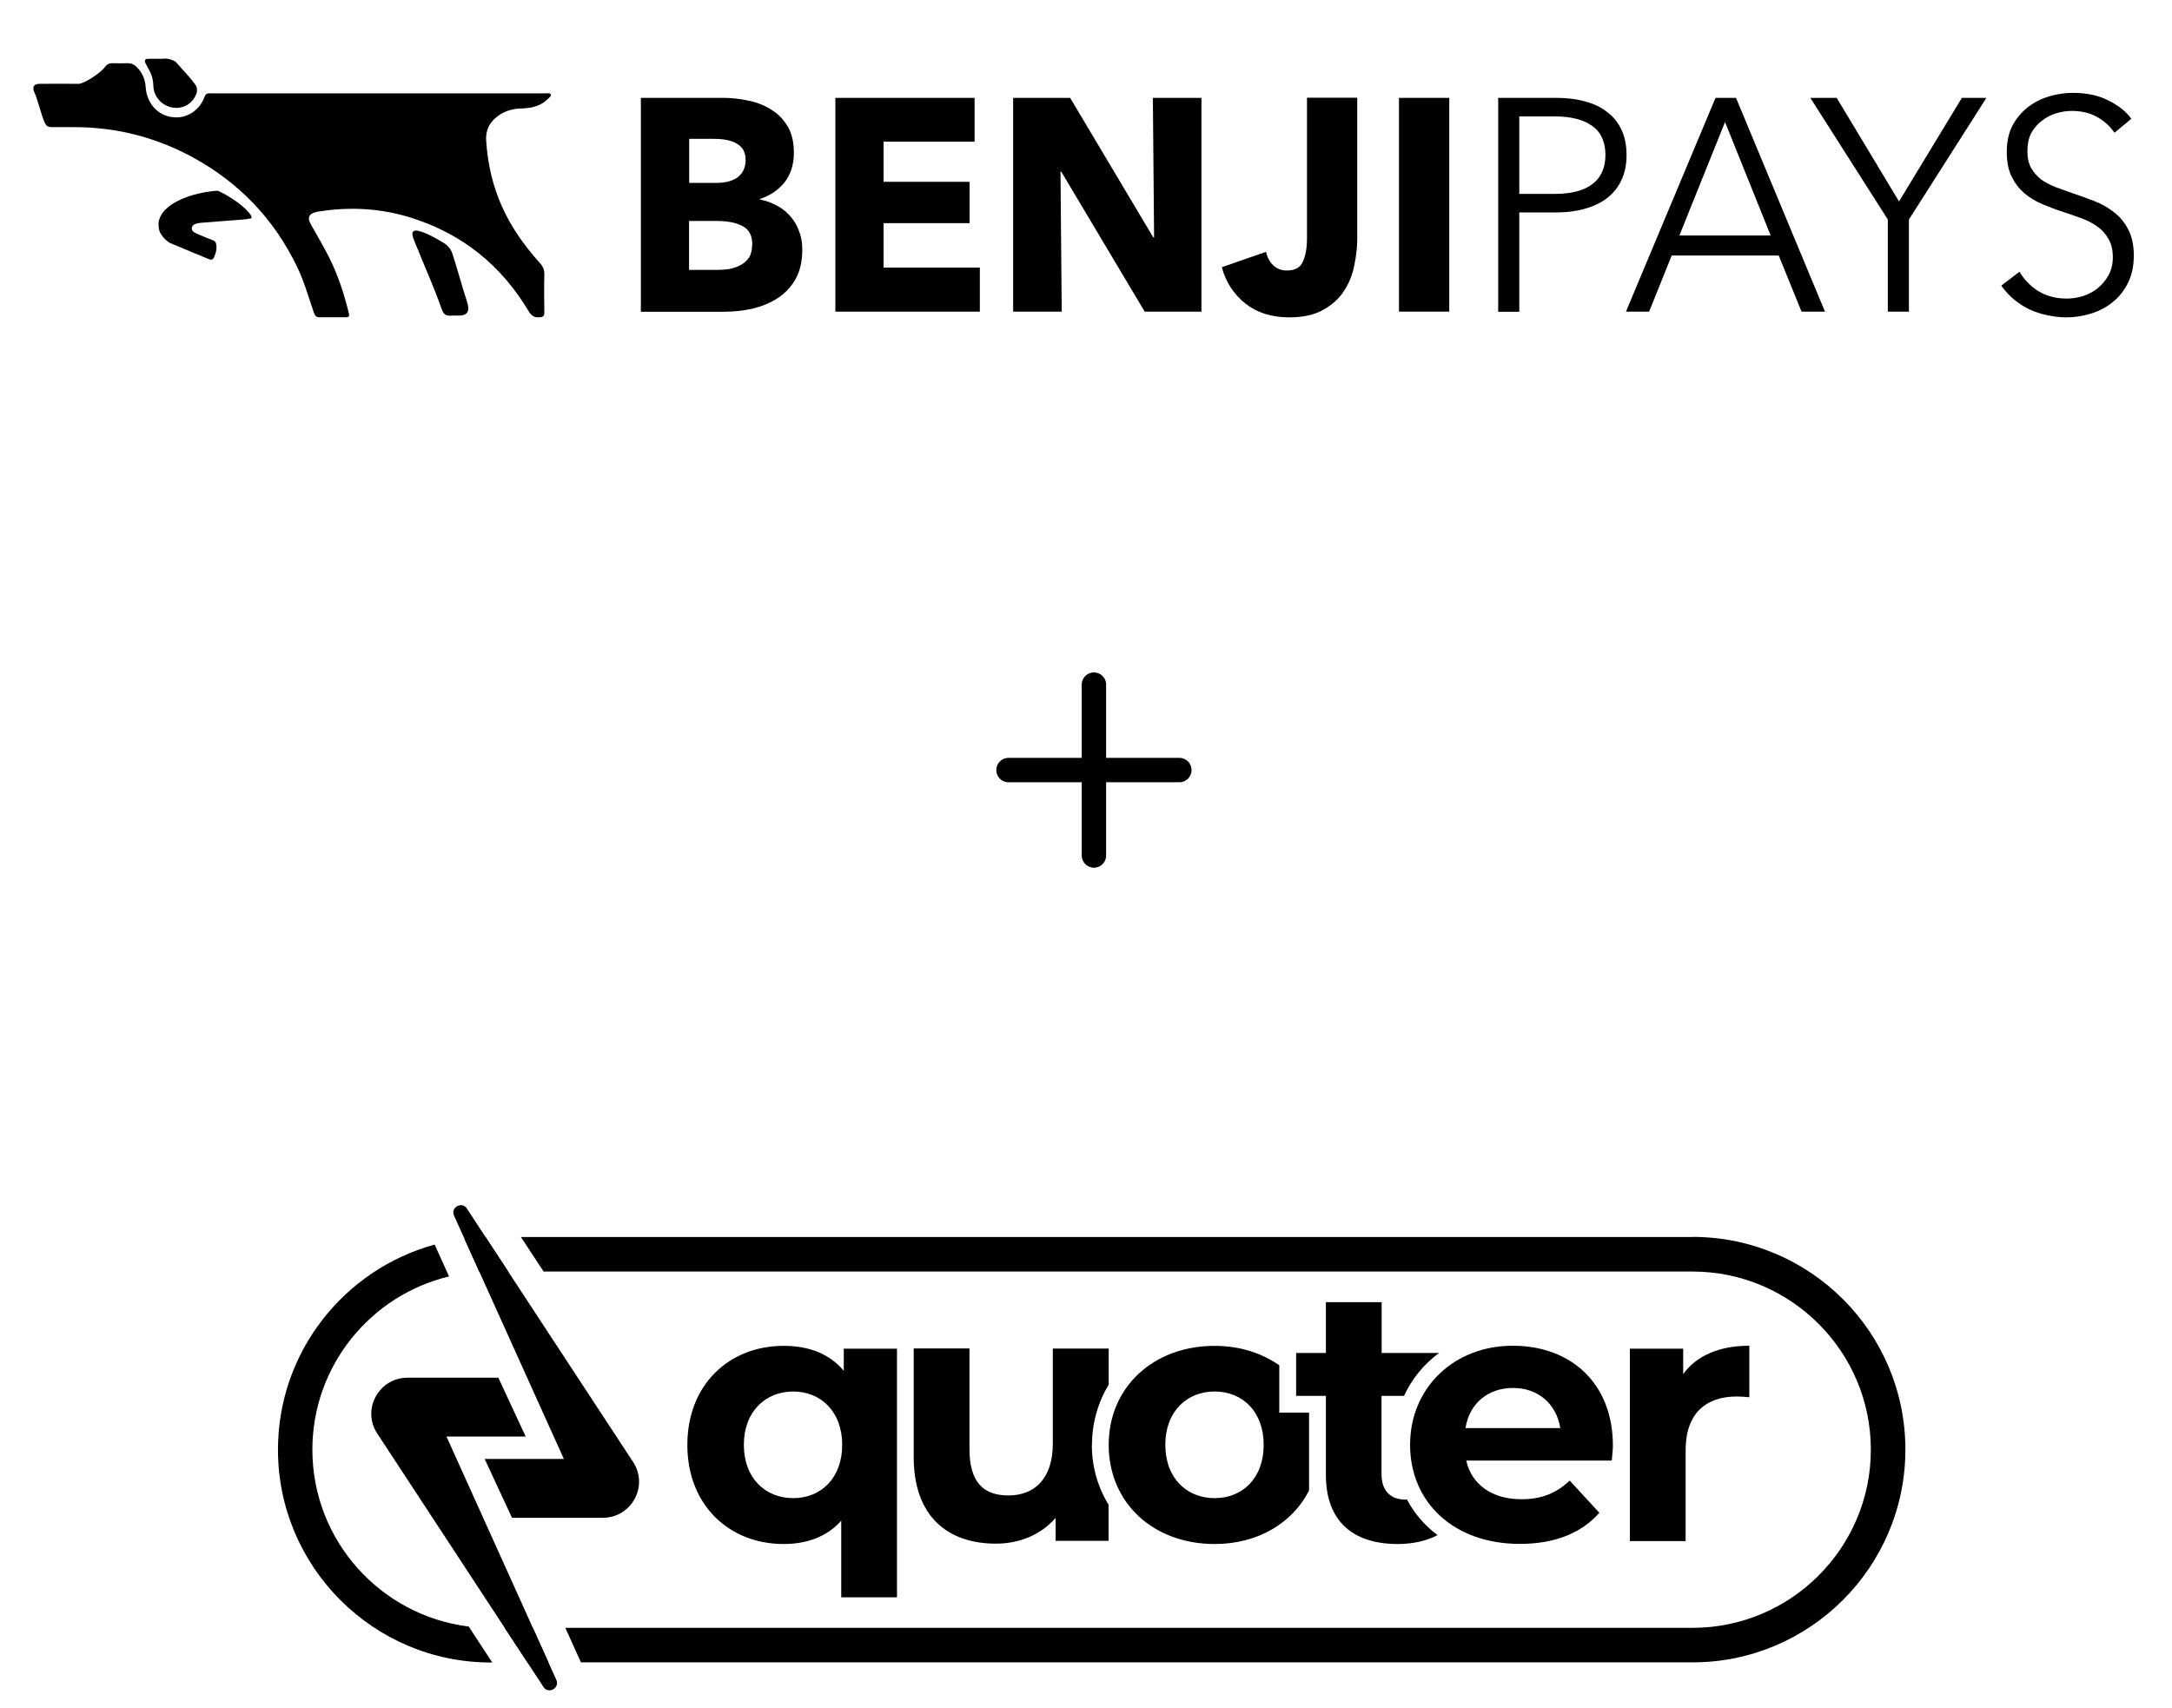
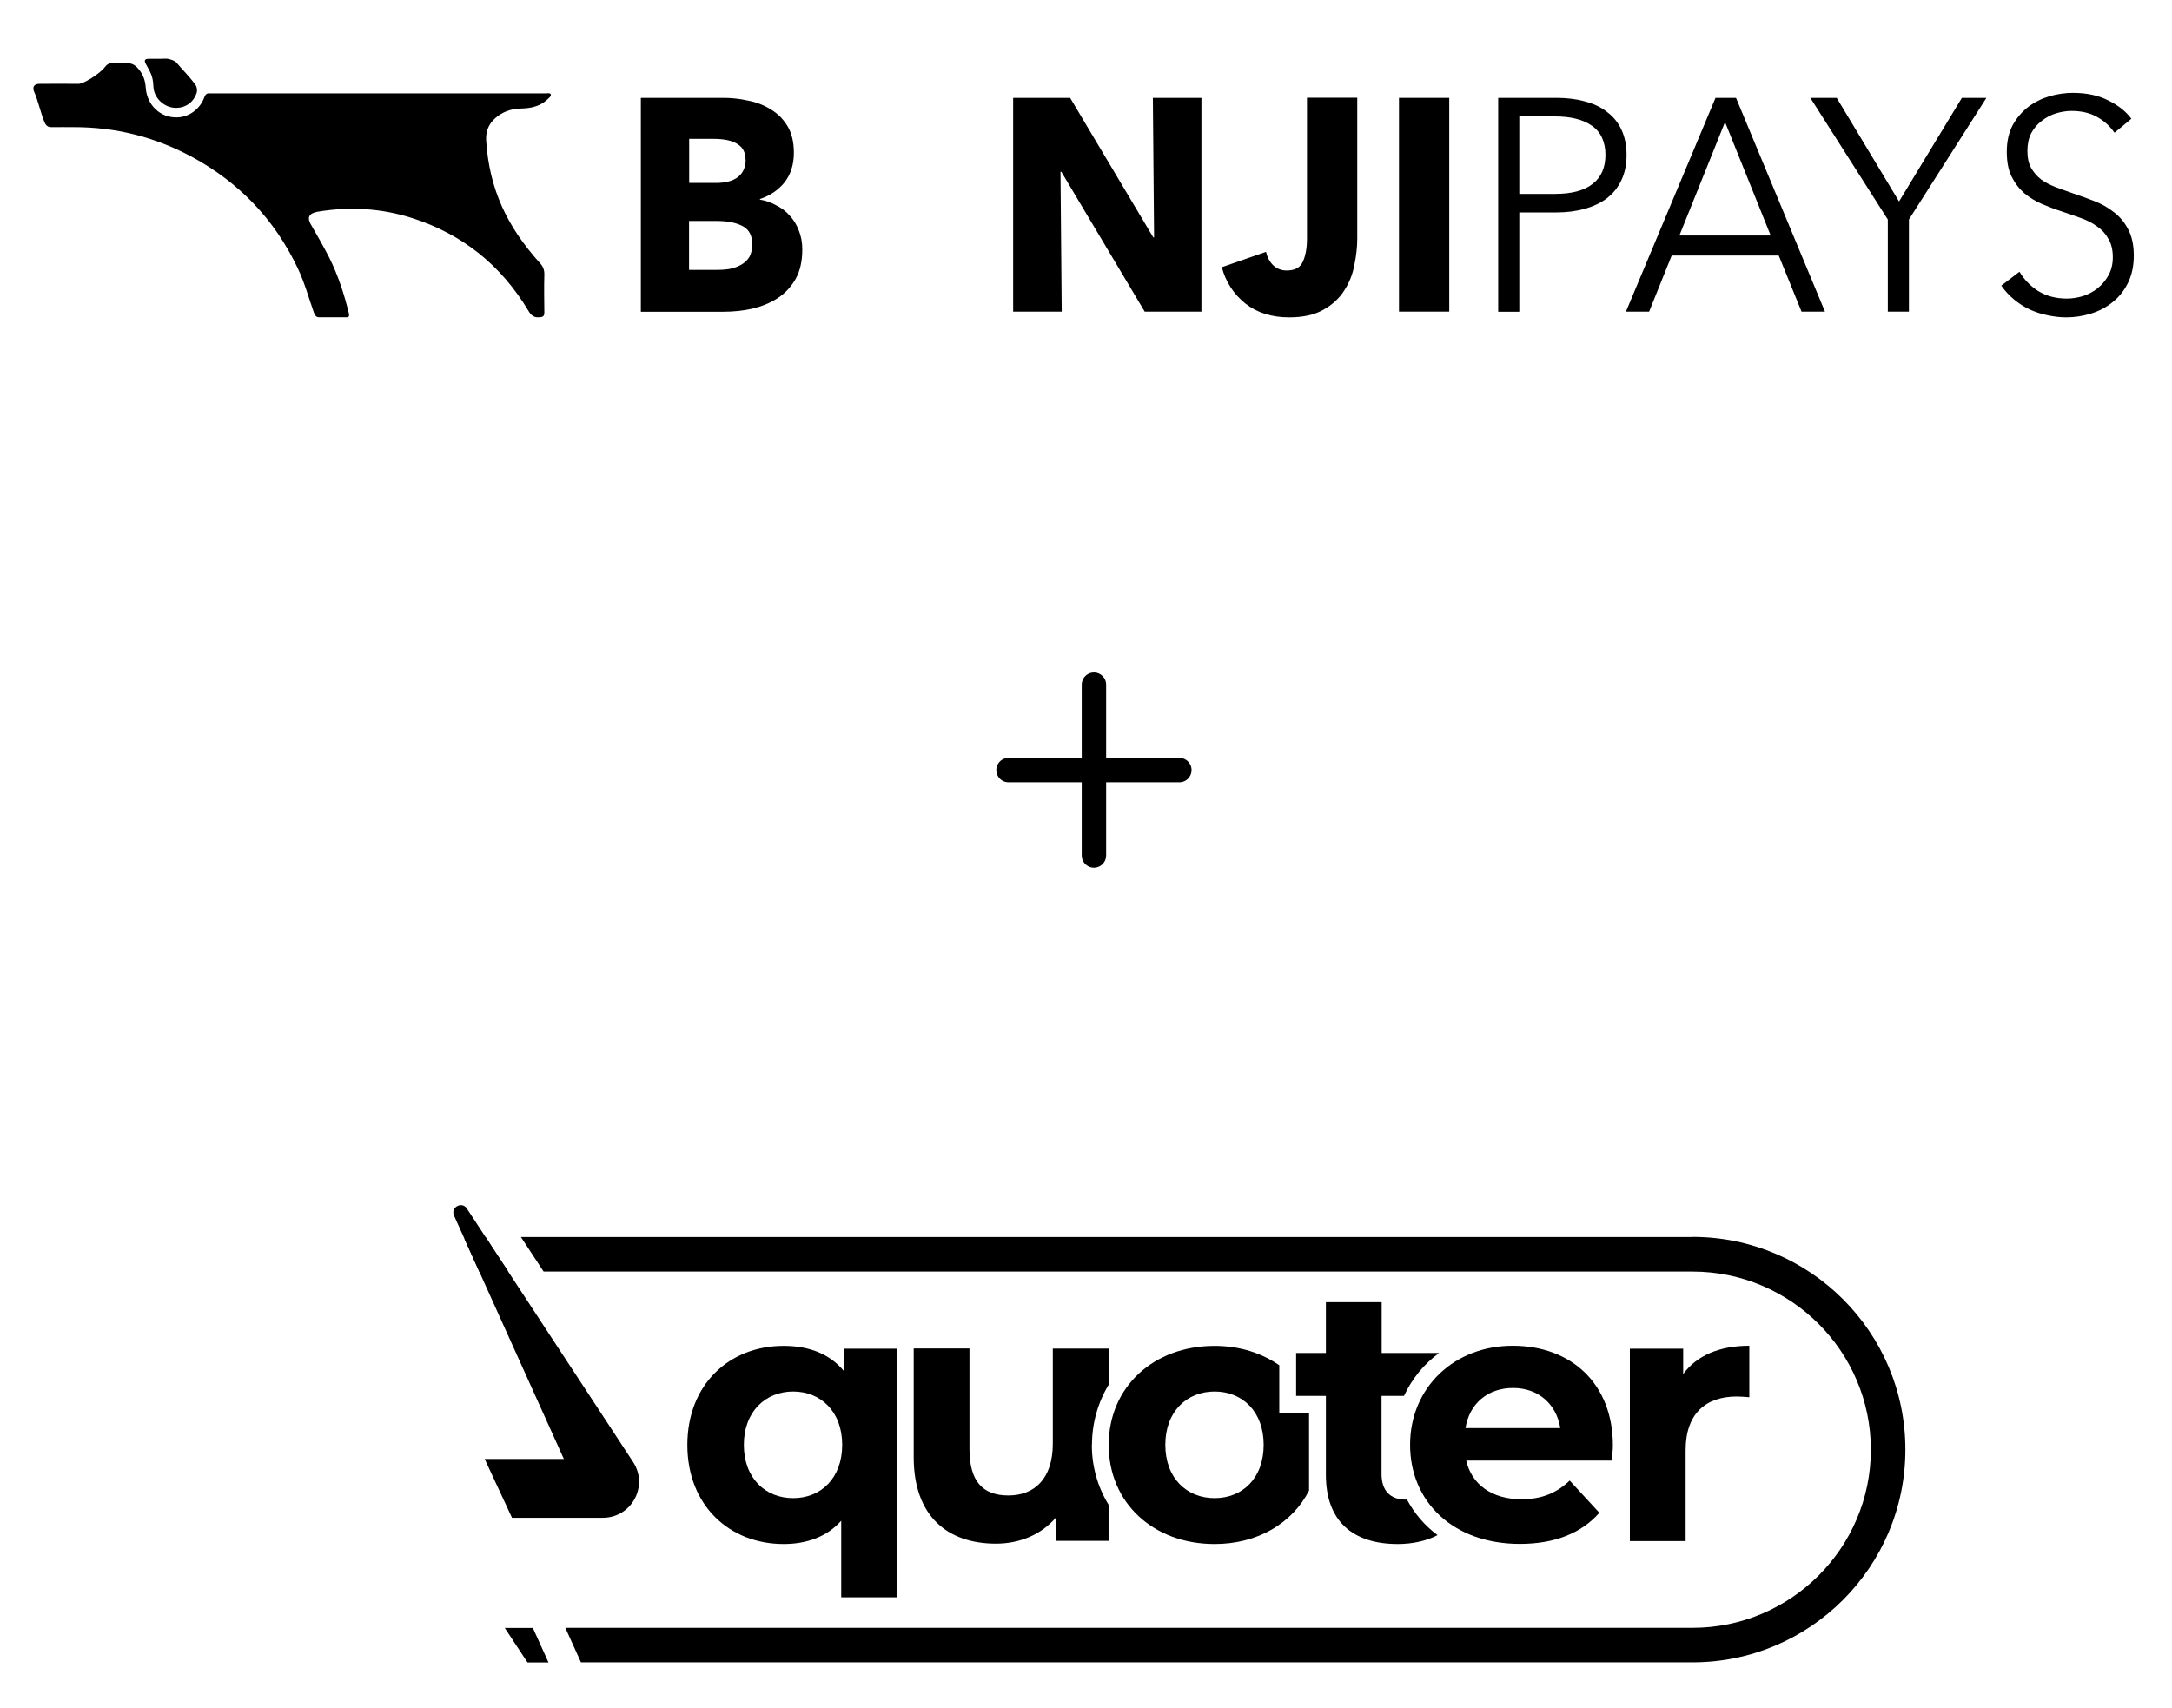
<svg xmlns="http://www.w3.org/2000/svg" viewBox="0 0 178 140" version="1.1" id="Layer_1">
  <defs>
    <style>
      .st0, .st1 {
        fill: none;
      }

      .st1 {
        stroke: #000;
        stroke-linecap: round;
        stroke-linejoin: round;
        stroke-width: 2px;
      }

      .st2 {
        clip-path: url(#clippath);
      }
    </style>
    <clipPath id="clippath">
      <rect height="21.2" width="42.4" y="4.8" x="2.74" class="st0" />
    </clipPath>
  </defs>
  <path d="M89.65,56.11v14M82.65,63.11h14" class="st1" />
  <g>
    <path d="M65.75,20.44c0,.96-.18,1.77-.55,2.43-.37.64-.85,1.16-1.46,1.56-.61.4-1.3.68-2.09.87-.77.17-1.56.25-2.37.25h-6.76V8.02h6.76c.66,0,1.33.07,2.01.22.69.13,1.31.37,1.87.72.56.33,1.01.78,1.37,1.36.35.58.53,1.31.53,2.2,0,.97-.26,1.78-.77,2.43-.51.63-1.18,1.08-2.01,1.36v.05c.48.08.93.24,1.34.47.43.21.8.5,1.1.84.32.35.57.75.74,1.21.19.46.29.98.29,1.56ZM61.1,13.09c0-.59-.22-1.02-.67-1.29-.43-.28-1.08-.42-1.94-.42h-2.01v3.61h2.21c.77,0,1.36-.16,1.77-.47.43-.33.65-.81.65-1.44ZM61.65,20.04c0-.73-.26-1.23-.79-1.51-.53-.28-1.23-.42-2.11-.42h-2.28v4.01h2.3c.32,0,.65-.02.98-.07.35-.07.66-.17.93-.32.29-.15.52-.35.7-.62.18-.28.26-.64.26-1.06Z" />
-     <path d="M68.46,25.54V8.02h11.41v3.59h-7.46v3.29h7.05v3.39h-7.05v3.64h7.89v3.61h-11.84Z" />
    <path d="M93.81,25.54l-6.83-11.46h-.07l.1,11.46h-3.98V8.02h4.67l6.81,11.43h.07l-.1-11.43h3.98v17.52h-4.65Z" />
    <path d="M111.23,19.55c0,.69-.08,1.42-.24,2.18-.14.76-.42,1.46-.84,2.1-.4.63-.97,1.15-1.7,1.56-.72.41-1.65.62-2.8.62-1.44,0-2.64-.38-3.6-1.14-.96-.78-1.6-1.77-1.92-2.97l3.62-1.26c.11.46.31.83.6,1.11.3.28.67.42,1.1.42.67,0,1.11-.24,1.32-.72.22-.48.34-1.11.34-1.88v-11.56h4.12v11.53Z" />
    <path d="M114.65,25.54V8.02h4.12v17.52h-4.12Z" />
    <path d="M122.78,8.02h4.79c.86,0,1.65.1,2.35.3.7.18,1.3.47,1.8.87.51.38.9.87,1.17,1.46.27.58.41,1.26.41,2.05s-.14,1.48-.43,2.08c-.27.58-.66,1.06-1.17,1.46-.5.38-1.1.67-1.82.87-.7.2-1.49.3-2.35.3h-3.02v8.14h-1.73V8.02ZM124.51,15.89h2.92c1.36,0,2.39-.27,3.09-.82.7-.54,1.05-1.34,1.05-2.38s-.37-1.88-1.1-2.38c-.72-.51-1.73-.77-3.04-.77h-2.92v6.34Z" />
    <path d="M135.14,25.54h-1.89l7.34-17.52h1.68l7.29,17.52h-1.92l-1.87-4.6h-8.77l-1.85,4.6ZM137.63,19.3h7.48l-3.74-9.3-3.74,9.3Z" />
    <path d="M156.44,25.54h-1.73v-7.55l-6.35-9.97h2.16l5.11,8.49,5.15-8.49h2.01l-6.35,9.97v7.55Z" />
    <path d="M173.26,10.84c-.37-.53-.84-.95-1.41-1.26-.58-.33-1.27-.49-2.09-.49-.42,0-.84.07-1.27.2-.43.13-.82.34-1.17.62-.35.26-.64.6-.86,1.01-.21.41-.31.9-.31,1.46s.1,1.02.31,1.39c.21.36.48.68.82.94.35.25.74.45,1.17.62.45.17.91.33,1.39.5.59.2,1.18.41,1.77.64.61.23,1.15.54,1.63.92.48.36.87.83,1.17,1.41.3.56.46,1.28.46,2.15s-.17,1.63-.5,2.28c-.32.63-.74,1.15-1.27,1.56-.51.41-1.1.72-1.77.92-.66.2-1.32.3-1.99.3-.51,0-1.02-.06-1.53-.17-.51-.1-1-.26-1.46-.47-.46-.21-.89-.49-1.29-.82-.4-.33-.75-.71-1.05-1.14l1.49-1.14c.37.63.88,1.16,1.53,1.58.67.41,1.45.62,2.35.62.43,0,.87-.07,1.32-.2.45-.15.85-.36,1.2-.64.37-.3.66-.65.89-1.06.24-.43.36-.92.36-1.48,0-.61-.12-1.11-.36-1.51-.22-.41-.53-.75-.91-1.01-.38-.28-.82-.51-1.32-.69-.5-.18-1.01-.36-1.56-.54-.56-.18-1.11-.39-1.65-.62-.54-.23-1.03-.53-1.46-.89-.43-.38-.78-.84-1.05-1.39-.26-.54-.38-1.21-.38-2,0-.84.16-1.57.48-2.18.34-.61.77-1.11,1.29-1.51.53-.4,1.11-.68,1.75-.87.64-.18,1.27-.27,1.89-.27,1.15,0,2.13.21,2.95.64.82.41,1.43.91,1.85,1.48l-1.37,1.14Z" />
    <g class="st2">
      <g>
        <path d="M42.75,8.89c-.68.01-1.34.18-1.91.59-.69.49-1.05,1.15-1,2.01.25,4.01,1.73,7.1,4.4,10.06.27.29.38.58.37.96-.03,1.04-.01,2.06,0,3.1,0,.29-.1.37-.39.4-.43.03-.67-.13-.9-.51-2.24-3.76-5.42-6.31-9.55-7.63-2.53-.81-5.12-.95-7.73-.52-.04.01-.09.01-.13.03-.61.13-.75.49-.43,1.02.52.91,1.05,1.82,1.52,2.75.72,1.45,1.21,2.97,1.59,4.53.06.24-.01.33-.25.33-.71,0-1.42-.01-2.11,0-.3.01-.4-.11-.51-.4-.43-1.23-.78-2.51-1.34-3.67-1.9-3.99-4.81-7.01-8.68-9.1-3.02-1.62-6.24-2.43-9.67-2.42-.59,0-1.2-.01-1.79,0-.28.01-.45-.1-.57-.36-.28-.59-.58-1.93-.86-2.51-.19-.4-.03-.68.42-.68,1.06-.01,2.12-.01,3.18,0,.4.03,1.76-.81,2.19-1.38.16-.22.35-.32.62-.31.4.01.8.01,1.2,0,.33-.01.59.11.82.35.44.45.66,1,.7,1.62.09,1.45,1.18,2.5,2.55,2.47.99-.01,1.91-.68,2.26-1.66.09-.23.2-.33.44-.31.15.01.32,0,.47,0h27.06c.14,0,.35-.05.42.08.06.14-.14.28-.24.38-.29.27-.81.75-2.15.78Z" />
-         <path d="M20.61,17.89c-.16.03-.32.06-.45.08-1.19.1-2.39.19-3.58.28-.53.04-.85.15-.86.45-.01.24.15.35.62.54.38.17.76.32,1.15.47.39.14.24.91.14,1.15-.1.24-.15.54-.53.37-1.05-.44-2.12-.87-3.17-1.32-.14-.06-.51-.38-.59-.52-.16-.24-.35-.36-.35-1.11.19-1.63,2.79-2.51,4.81-2.65.16-.01,2.12,1.02,2.79,2.05.01.05.01.1.03.22Z" />
        <path d="M13.18,4.82c.21,0,.44-.04.64.01.24.06.52.15.66.32.63.75.97,1.02,1.55,1.82.11.15.15.45.09.63-.28.87-1.07,1.34-1.95,1.22-.85-.12-1.57-.87-1.6-1.74-.03-.84-.23-1.13-.63-1.86-.16-.31-.04-.4.25-.4h.99Z" />
-         <path d="M33.92,18.93c.33-.17,1.44.36,2.46.99.28.17.58.5.68.83.43,1.29.77,2.62,1.2,3.93.27.82.1,1.23-.81,1.18-.62-.03-.99.2-1.25-.52-.68-1.93-1.29-3.22-2.05-5.12-.2-.5-.53-1.14-.24-1.28Z" />
      </g>
    </g>
  </g>
  <g>
    <path d="M73.51,110.53v20.38h-4.57v-6.28c-1.14,1.29-2.79,1.91-4.72,1.91-4.45,0-7.89-3.17-7.89-8.12s3.43-8.12,7.89-8.12c2.11,0,3.78.67,4.93,2.05v-1.82h4.37ZM69.02,118.41c0-2.73-1.76-4.37-4.02-4.37s-4.04,1.64-4.04,4.37,1.76,4.37,4.04,4.37,4.02-1.64,4.02-4.37Z" />
    <path d="M89.49,118.41c0-1.74.47-3.44,1.37-4.93v-2.96h-4.58v7.79c0,2.9-1.52,4.25-3.64,4.25s-3.19-1.17-3.19-3.81v-8.24h-4.57v8.91c0,4.86,2.79,7.09,6.74,7.09,1.93,0,3.69-.73,4.89-2.11v1.88h4.34v-2.96c-.91-1.48-1.38-3.19-1.37-4.93Z" />
    <path d="M132.09,119.7h-11.93c.44,1.96,2.11,3.17,4.52,3.17,1.67,0,2.87-.5,3.96-1.53l2.43,2.64c-1.47,1.67-3.66,2.55-6.51,2.55-5.45,0-9-3.43-9-8.12s3.61-8.12,8.41-8.12,8.21,3.11,8.21,8.18c0,.35-.06.85-.09,1.23ZM120.1,117.04h7.77c-.32-1.99-1.82-3.29-3.87-3.29s-3.58,1.26-3.9,3.29Z" />
    <path d="M115.29,122.88s-.07.02-.11.02c-1.23,0-1.96-.73-1.96-2.08v-6.42h1.84c.65-1.4,1.63-2.61,2.88-3.52h-4.71v-4.16h-4.57v4.16h-2.44v3.52h2.44v6.48c0,3.75,2.17,5.66,5.89,5.66,1.2,0,2.36-.25,3.26-.73-1.04-.77-1.9-1.77-2.51-2.92Z" />
    <path d="M143.36,110.29v4.22c-.38-.03-.67-.06-1.03-.06-2.52,0-4.19,1.38-4.19,4.4v7.45h-4.57v-15.77h4.37v2.08c1.12-1.53,2.99-2.32,5.42-2.32Z" />
    <path d="M107.28,120.9v-5.13h-2.44v-3.88c-1.44-1-3.24-1.59-5.3-1.59-5.01,0-8.68,3.37-8.68,8.12s3.66,8.12,8.68,8.12c3.54,0,6.37-1.71,7.74-4.38v-1.25ZM99.54,122.78c-2.29,0-4.04-1.64-4.04-4.37s1.76-4.37,4.04-4.37,4.02,1.64,4.02,4.37-1.73,4.37-4.02,4.37Z" />
    <path d="M38.06,101.52l1.23,2.72c.3-.02.61-.03.92-.03h1.44c-.63-.96-1.25-1.9-1.85-2.82-.58.01-1.16.05-1.74.13Z" />
    <path d="M41.37,133.42c.63.97,1.26,1.91,1.86,2.83h1.72l-1.28-2.83h-2.3Z" />
    <path d="M138.71,101.38H42.69l1.86,2.83h94.16c8.05,0,14.61,6.55,14.61,14.6s-6.56,14.6-14.61,14.6H46.33l1.28,2.83h91.1c9.61,0,17.44-7.82,17.44-17.44s-7.82-17.43-17.44-17.43Z" />
-     <path d="M38.39,133.3c-7.2-.9-12.79-7.05-12.79-14.49,0-6.88,4.78-12.66,11.2-14.2l-1.18-2.61c-7.39,2.02-12.84,8.79-12.84,16.81,0,9.61,7.82,17.44,17.44,17.44h.12l-1.93-2.95Z" />
-     <path d="M44.53,138.24c-4.17-6.35-9.76-14.88-13.61-20.75-1.3-1.97.12-4.58,2.48-4.58h7.44l2.24,4.82h-6.49l9,19.94c.31.68-.65,1.21-1.06.58Z" />
    <path d="M38.27,99.06c4.17,6.35,9.75,14.88,13.61,20.75,1.3,1.97-.12,4.58-2.48,4.58h-7.44l-2.24-4.82h6.49l-9-19.94c-.31-.68.65-1.21,1.06-.58Z" />
  </g>
</svg>